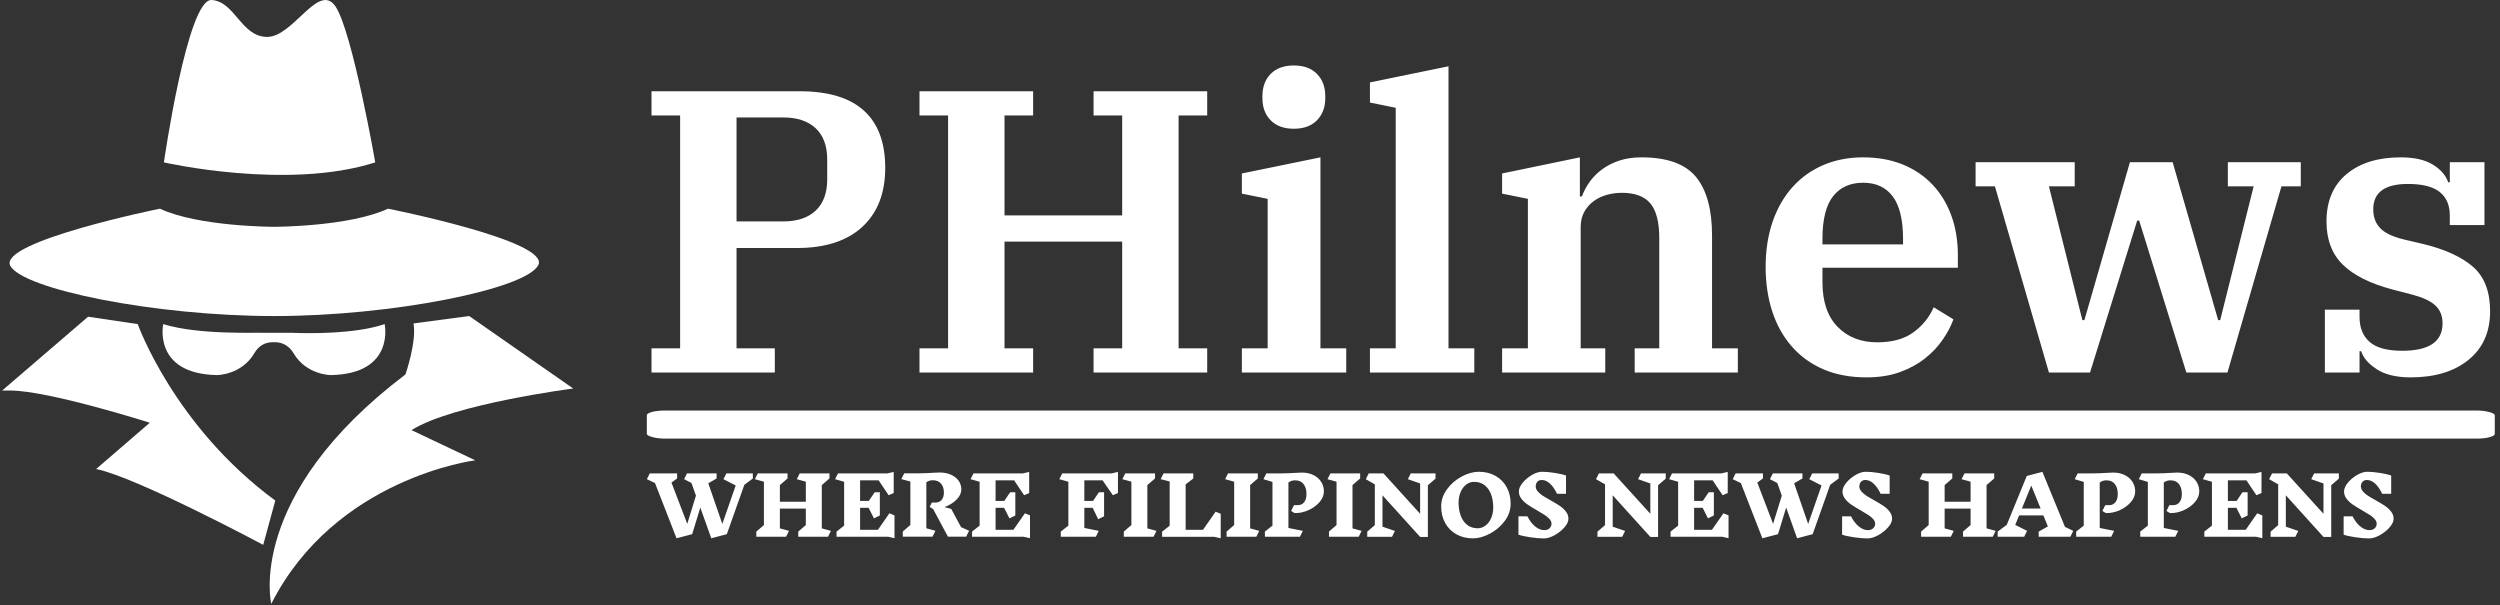
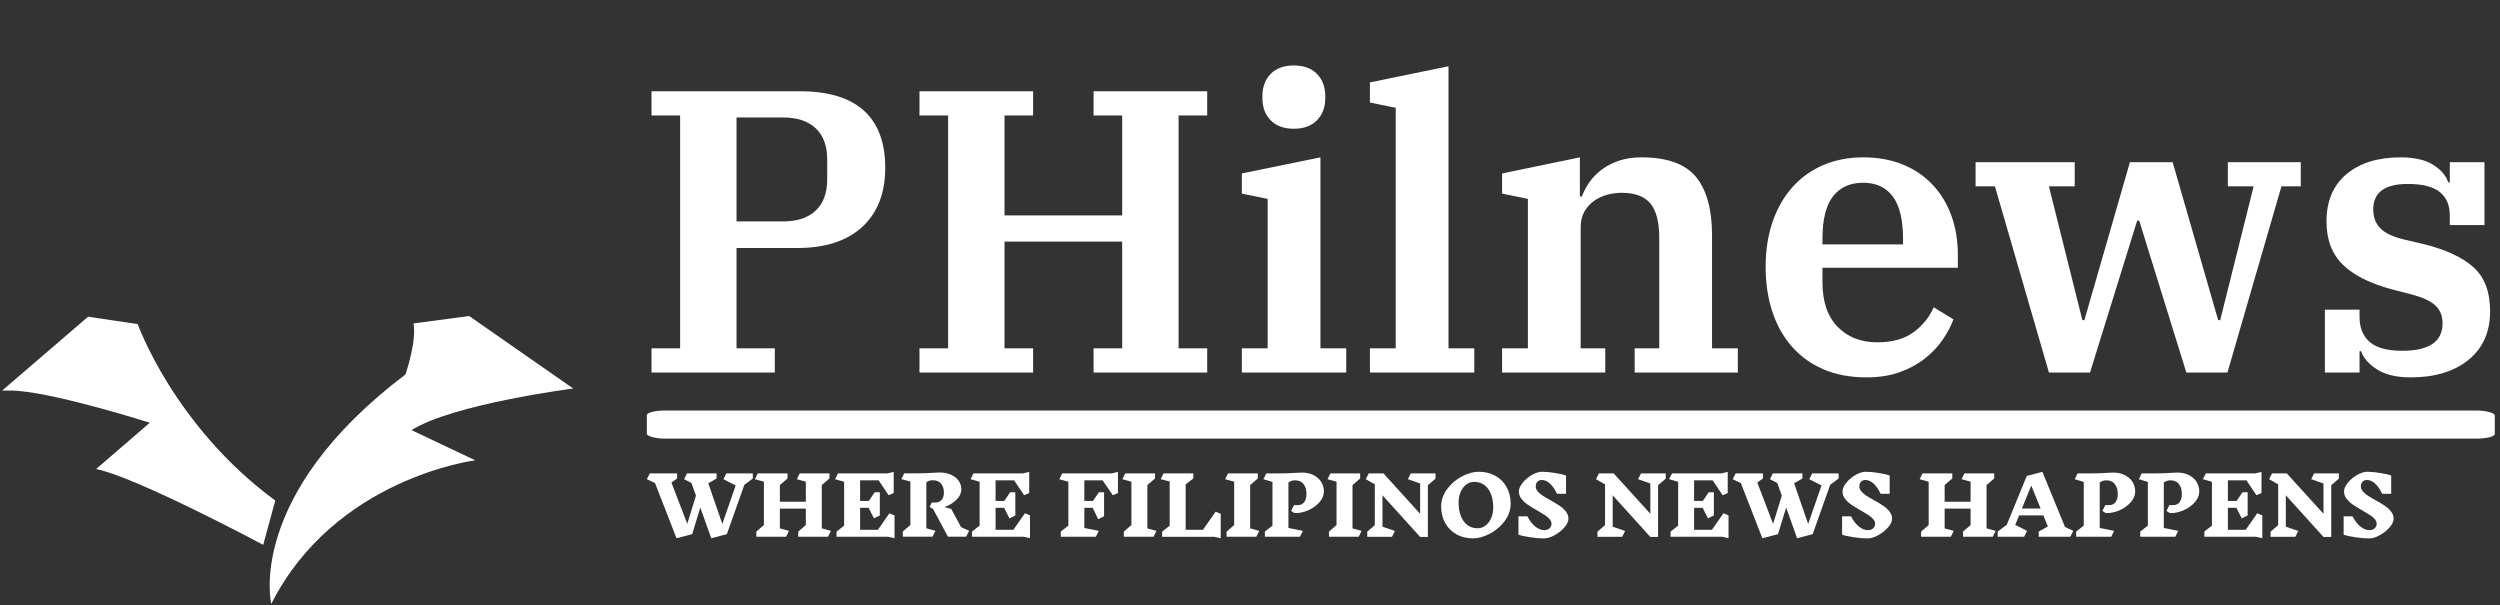
<svg xmlns="http://www.w3.org/2000/svg" version="1.1" width="1000" height="242" viewBox="0 0 1000 242">
  <rect x="0" y="0" width="1000" height="242" fill="#333333" stroke="none" />
  <g transform="matrix(1,0,0,1,-0.606,-0.219)">
    <svg viewBox="0 0 396 96" data-background-color="#ffffff" preserveAspectRatio="xMidYMid meet" height="242" width="1000">
      <g id="tight-bounds" transform="matrix(1,0,0,1,0.24,0.087)">
        <svg viewBox="0 0 395.52 95.826" height="95.826" width="395.52">
          <g>
            <svg viewBox="0 0 536.163 129.901" height="95.826" width="395.52">
              <g transform="matrix(1,0,0,1,138.665,14.083)">
                <svg viewBox="0 0 397.498 101.735" height="101.735" width="397.498">
                  <g>
                    <svg viewBox="0 0 397.498 101.735" height="101.735" width="397.498">
                      <g>
                        <rect width="397.498" height="6.05" x="0" y="74.217" fill="#ffffff" opacity="1" stroke-width="0" stroke="transparent" fill-opacity="1" class="rect-bu-0" data-fill-palette-color="primary" rx="1%" id="bu-0" data-palette-color="#ffffff" />
                      </g>
                      <g transform="matrix(1,0,0,1,0.989,0)">
                        <svg viewBox="0 0 395.52 67.09" height="67.09" width="395.52">
                          <g transform="matrix(1,0,0,1,0,0)">
                            <svg width="395.52" viewBox="2.25 -38.1 228.13 38.7" height="67.09" data-palette-color="#ffffff">
                              <path d="M2.25 0L2.25-3 5.8-3 5.8-31.9 2.25-31.9 2.25-34.9 20.65-34.9Q25.95-34.9 28.6-32.5 31.25-30.1 31.25-25.4L31.25-25.4Q31.25-20.7 28.4-18.07 25.55-15.45 20.3-15.45L20.3-15.45 12.8-15.45 12.8-3 17.55-3 17.55 0 2.25 0ZM12.8-31.65L12.8-18.75 18.6-18.75Q21.2-18.75 22.63-20.1 24.05-21.45 24.05-23.95L24.05-23.95 24.05-26.45Q24.05-28.95 22.63-30.3 21.2-31.65 18.6-31.65L18.6-31.65 12.8-31.65ZM35.5 0L35.5-3 39.05-3 39.05-31.9 35.5-31.9 35.5-34.9 49.6-34.9 49.6-31.9 46.05-31.9 46.05-19.5 60.65-19.5 60.65-31.9 57.1-31.9 57.1-34.9 71.2-34.9 71.2-31.9 67.65-31.9 67.65-3 71.2-3 71.2 0 57.1 0 57.1-3 60.65-3 60.65-16.25 46.05-16.25 46.05-3 49.6-3 49.6 0 35.5 0ZM81.95-30.25L81.95-30.25Q80.1-30.25 79.07-31.3 78.05-32.35 78.05-34.05L78.05-34.05 78.05-34.3Q78.05-36 79.07-37.05 80.1-38.1 81.95-38.1L81.95-38.1Q83.8-38.1 84.82-37.05 85.85-36 85.85-34.3L85.85-34.3 85.85-34.05Q85.85-32.35 84.82-31.3 83.8-30.25 81.95-30.25ZM75.5 0L75.5-3 78.7-3 78.7-21.55 75.5-22.2 75.5-24.7 85.25-26.7 85.25-3 88.45-3 88.45 0 75.5 0ZM91.39 0L91.39-3 94.59-3 94.59-32.85 91.39-33.5 91.39-36 101.14-38 101.14-3 104.34-3 104.34 0 91.39 0ZM107.79 0L107.79-3 110.99-3 110.99-21.55 107.79-22.2 107.79-24.7 117.44-26.7 117.44-21.85 117.69-21.85Q118.04-22.8 118.67-23.68 119.29-24.55 120.22-25.23 121.14-25.9 122.34-26.3 123.54-26.7 125.09-26.7L125.09-26.7Q129.84-26.7 131.84-24.28 133.84-21.85 133.84-17L133.84-17 133.84-3 137.04-3 137.04 0 124.24 0 124.24-3 127.29-3 127.29-16.7Q127.29-19.65 126.19-20.98 125.09-22.3 122.64-22.3L122.64-22.3Q121.69-22.3 120.79-22.05 119.89-21.8 119.17-21.28 118.44-20.75 117.99-19.95 117.54-19.15 117.54-18.05L117.54-18.05 117.54-3 120.59-3 120.59 0 107.79 0ZM152.99 0.6L152.99 0.6Q149.99 0.6 147.66-0.4 145.34-1.4 143.74-3.23 142.14-5.05 141.31-7.58 140.49-10.1 140.49-13.1L140.49-13.1Q140.49-16.2 141.36-18.73 142.24-21.25 143.84-23.03 145.44-24.8 147.66-25.75 149.89-26.7 152.59-26.7L152.59-26.7Q155.29-26.7 157.46-25.83 159.64-24.95 161.16-23.35 162.69-21.75 163.51-19.53 164.34-17.3 164.34-14.55L164.34-14.55 164.34-13 147.54-13 147.54-11.2Q147.54-7.6 149.41-5.68 151.29-3.75 154.34-3.75L154.34-3.75Q157.14-3.75 158.84-5 160.54-6.25 161.34-8.1L161.34-8.1 163.79-6.6Q163.34-5.35 162.46-4.08 161.59-2.8 160.26-1.75 158.94-0.7 157.14-0.05 155.34 0.6 152.99 0.6ZM147.54-16.6L147.54-15.9 157.54-15.9 157.54-16.55Q157.54-20.15 156.26-21.85 154.99-23.55 152.59-23.55L152.59-23.55Q150.19-23.55 148.86-21.88 147.54-20.2 147.54-16.6L147.54-16.6ZM175.64 0L168.94-23.1 166.54-23.1 166.54-26.1 178.84-26.1 178.84-23.1 175.64-23.1 179.79-6.5 180.04-6.5 185.69-26.1 190.99-26.1 196.64-6.5 196.89-6.5 201.04-23.1 197.84-23.1 197.84-26.1 206.89-26.1 206.89-23.1 204.49-23.1 197.79 0 192.69 0 186.84-18.85 186.59-18.85 180.74 0 175.64 0ZM220.53 0.6L220.53 0.6Q217.88 0.6 216.33-0.4 214.78-1.4 214.38-2.65L214.38-2.65 214.18-2.65 214.18 0 209.88 0 209.88-7.8 214.18-7.8 214.18-6.9Q214.18-4.9 215.43-3.8 216.68-2.7 219.48-2.7L219.48-2.7Q224.48-2.7 224.48-6.1L224.48-6.1Q224.48-7.5 223.58-8.33 222.68-9.15 220.78-9.65L220.78-9.65 218.28-10.3Q214.13-11.4 212.11-13.38 210.08-15.35 210.08-18.75L210.08-18.75Q210.08-22.55 212.58-24.63 215.08-26.7 219.28-26.7L219.28-26.7Q221.83-26.7 223.31-25.78 224.78-24.85 225.18-23.6L225.18-23.6 225.38-23.6 225.38-26.1 229.68-26.1 229.68-18.3 225.38-18.3 225.38-19.5Q225.38-21.4 224.13-22.4 222.88-23.4 220.18-23.4L220.18-23.4Q215.88-23.4 215.88-20.25L215.88-20.25Q215.88-18.8 216.76-17.9 217.63-17 219.73-16.5L219.73-16.5 222.08-15.95Q226.18-14.95 228.28-13.1 230.38-11.25 230.38-7.6L230.38-7.6Q230.38-3.75 227.71-1.58 225.03 0.6 220.53 0.6Z" opacity="1" transform="matrix(1,0,0,1,0,0)" fill="#ffffff" class="undefined-text-0" data-fill-palette-color="primary" id="text-0" />
                            </svg>
                          </g>
                        </svg>
                      </g>
                      <g transform="matrix(1,0,0,1,0,87.395)">
                        <svg viewBox="0 0 375.744 14.34" height="14.34" width="375.744">
                          <g transform="matrix(1,0,0,1,0,0)">
                            <svg width="375.744" viewBox="-0.35 -40.3 1083.43 41.35" height="14.34" data-palette-color="#ffffff">
                              <path d="M65.4-36.15L60.1-32.2 49.25-1.6 39.6 0.95 32.8-18.1 27.75-1.6 18.05 0.95 4.7-33.3-0.35-35.7 1.45-39.3 18.4-39.3 18.4-36.15 14.9-33.6 24.7-8 30.1-25.5 27.3-33.35 22.75-35.7 24.55-39.3 42.9-39.3 42.9-36.15 37.75-33.15 46.45-7.95 54.75-31.8 47.15-35.7 48.95-39.3 65.35-39.3 65.4-36.15ZM113.8-3.65L112 0 93.55 0 93.55-3.2 98.25-7.25 98.25-17.45 82.15-17.45 82.15-5.2 87.8-3.65 86 0 67.55 0 67.55-3.2 72.25-7.25 72.25-34.15 66.65-35.7 68.45-39.3 86.9-39.3 86.9-36.15 82.15-32.05 82.15-21.7 98.25-21.7 98.25-34.15 92.65-35.7 94.45-39.3 112.9-39.3 112.9-36.15 108.15-32.05 108.15-5.2 113.8-3.65ZM153.25 0.9L149.35 0 117.3 0 117.3-3.2 122-6.9 122-34.1 116.4-35.7 118.2-39.3 148.85-39.3 152.75-40.2 152.75-27.1 149.6-25.75 143.4-35 131.9-35 131.9-22.2 137.3-22.2 140.95-27.6 144.15-27.6 144.15-13.2 140.5-11.4 137.2-17.95 131.9-17.95 131.9-4.3 142.95-4.3 150.1-14.55 153.25-13.25 153.25 0.9ZM199.54-3.7L197.69-0.05 186.39-0.05 177.19-17.2 175.04-18.5 176.39-21.2 178.59-21.2Q181.04-21.2 182.47-22.85 183.89-24.5 183.89-27.45L183.89-27.45Q183.89-30.8 182.12-32.93 180.34-35.05 176.94-35.05L176.94-35.05Q174.79-35.05 172.99-33.8L172.99-33.8 172.99-5.25 178.64-3.7 176.84-0.05 158.39-0.05 158.39-3.25 163.09-7.3 163.09-34.25 157.49-35.75 159.29-39.35 168.34-39.35Q172.59-39.35 176.79-39.65L176.79-39.65Q179.79-39.85 181.24-39.85L181.24-39.85Q185.19-39.85 188.27-38.48 191.34-37.1 193.02-34.73 194.69-32.35 194.69-29.4L194.69-29.4Q194.69-25.95 191.69-22.98 188.69-20 184.24-18.4L184.24-18.4 188.44-17.25 194.54-5.95 199.54-3.7ZM237.29 0.9L233.39 0 201.34 0 201.34-3.2 206.04-6.9 206.04-34.1 200.44-35.7 202.24-39.3 232.89-39.3 236.79-40.2 236.79-27.1 233.64-25.75 227.44-35 215.94-35 215.94-22.2 221.34-22.2 224.99-27.6 228.19-27.6 228.19-13.2 224.54-11.4 221.24-17.95 215.94-17.95 215.94-4.3 226.99-4.3 234.14-14.55 237.29-13.25 237.29 0.9ZM291.84-40.2L291.84-27.1 288.69-25.75 282.29-35 270.99-35 270.99-22.2 276.39-22.2 280.04-27.6 283.24-27.6 283.24-12.7 279.59-10.85 276.19-17.95 270.99-17.95 270.99-5.45 279.94-3.65 278.14 0 256.39 0 256.39-3.2 261.09-6.9 261.09-34.1 255.49-35.7 257.29-39.3 287.94-39.3 291.84-40.2ZM315.73-3.65L313.93 0 295.48 0 295.48-3.2 300.18-7.25 300.18-34.15 294.58-35.7 296.38-39.3 314.83-39.3 314.83-36.15 310.08-32.05 310.08-5.2 315.73-3.65ZM355.58 0.95L351.68 0.05 319.23 0.05 319.23-3.15 323.93-6.85 323.93-34.3 318.33-35.7 320.13-39.3 338.58-39.3 338.58-36.15 333.83-32.45 333.83-4.3 344.58-4.3 352.43-15.55 355.58-14.25 355.58 0.95ZM379.48-3.65L377.68 0 359.23 0 359.23-3.2 363.93-7.25 363.93-34.15 358.33-35.7 360.13-39.3 378.58-39.3 378.58-36.15 373.83-32.05 373.83-5.2 379.48-3.65ZM403.43-19.6Q405.93-19.6 407.35-21.45 408.78-23.3 408.78-26.55L408.78-26.55Q408.78-30.3 406.98-32.65 405.18-35 401.68-35L401.68-35Q399.48-35 397.58-33.65L397.58-33.65 397.58-5.45 406.53-3.65 404.73 0 382.98 0 382.98-3.2 387.68-6.9 387.68-34 382.08-35.7 383.88-39.3 392.93-39.3Q397.28-39.3 401.48-39.6L401.48-39.6Q404.48-39.8 405.98-39.8L405.98-39.8Q409.98-39.8 413.08-38.27 416.18-36.75 417.88-34.08 419.58-31.4 419.58-28.1L419.58-28.1Q419.58-24.5 416.75-21.33 413.93-18.15 409.65-16.32 405.38-14.5 401.33-14.7L401.33-14.7 399.23-16 401.03-19.6 403.43-19.6ZM442.97-3.65L441.17 0 422.72 0 422.72-3.2 427.42-7.25 427.42-34.15 421.82-35.7 423.62-39.3 442.07-39.3 442.07-36.15 437.32-32.05 437.32-5.2 442.97-3.65ZM488.82-36.05L484.07-31.95 484.07 0.1 479.27 0.1 455.92-25.7 455.92-6.25 463.62-3.6 461.82 0.05 446.47 0.05 446.47-3.15 451.17-7.2 451.17-32.5 445.57-35.7 447.37-39.3 456.52-39.3 479.27-14.25 479.27-33.05 471.67-35.7 473.47-39.3 488.82-39.3 488.82-36.05ZM515.62-40.3Q521.52-40.3 526.02-37.75 530.52-35.2 532.97-30.7 535.42-26.2 535.42-20.5L535.42-20.5Q535.42-14.65 531.69-9.7 527.97-4.75 522.47-1.88 516.97 1 512.07 1L512.07 1Q506.22 1 501.74-1.53 497.27-4.05 494.79-8.55 492.32-13.05 492.32-18.75L492.32-18.75Q492.32-24.6 496.02-29.58 499.72-34.55 505.22-37.43 510.72-40.3 515.62-40.3L515.62-40.3ZM512.72-34.05Q510.07-34.05 507.87-32.38 505.67-30.7 504.39-27.75 503.12-24.8 503.12-21.15L503.12-21.15Q503.12-16.75 504.42-13.15 505.72-9.55 508.39-7.4 511.07-5.25 514.97-5.25L514.97-5.25Q517.62-5.25 519.82-6.93 522.02-8.6 523.32-11.55 524.62-14.5 524.62-18.15L524.62-18.15Q524.62-22.55 523.32-26.18 522.02-29.8 519.32-31.93 516.62-34.05 512.72-34.05L512.72-34.05ZM560.76-8.05Q560.76-9.55 559.59-10.9 558.41-12.25 556.72-13.38 555.01-14.5 551.97-16.25L551.97-16.25Q548.22-18.4 545.97-19.93 543.72-21.45 542.12-23.53 540.51-25.6 540.51-28.1L540.51-28.1Q540.51-30.6 542.87-33.48 545.22-36.35 548.64-38.33 552.07-40.3 554.91-40.3L554.91-40.3Q558.37-40.3 562.99-39.55 567.62-38.8 569.76-37.95L569.76-37.95 569.76-26.65 564.16-26.65Q562.26-30.7 559.82-32.95 557.37-35.2 554.72-35.2L554.72-35.2Q552.97-35.2 551.97-34.08 550.97-32.95 550.97-31.2L550.97-31.2Q550.97-29.6 552.16-28.18 553.37-26.75 555.14-25.58 556.91-24.4 560.01-22.7L560.01-22.7Q563.66-20.65 565.89-19.15 568.12-17.65 569.69-15.63 571.26-13.6 571.26-11.15L571.26-11.15Q571.26-8.65 568.74-5.78 566.22-2.9 562.62-0.93 559.01 1.05 556.01 1.05L556.01 1.05Q552.37 1.05 547.41 0.3 542.47-0.45 540.26-1.3L540.26-1.3 540.26-12.65 545.82-12.65Q547.87-8.6 550.64-6.35 553.41-4.1 556.26-4.1L556.26-4.1Q558.32-4.1 559.54-5.25 560.76-6.4 560.76-8.05L560.76-8.05ZM631.61-36.05L626.86-31.95 626.86 0.1 622.06 0.1 598.71-25.7 598.71-6.25 606.41-3.6 604.61 0.05 589.26 0.05 589.26-3.15 593.96-7.2 593.96-32.5 588.36-35.7 590.16-39.3 599.31-39.3 622.06-14.25 622.06-33.05 614.46-35.7 616.26-39.3 631.61-39.3 631.61-36.05ZM670.56 0.9L666.66 0 634.61 0 634.61-3.2 639.31-6.9 639.31-34.1 633.71-35.7 635.51-39.3 666.16-39.3 670.06-40.2 670.06-27.1 666.91-25.75 660.71-35 649.21-35 649.21-22.2 654.61-22.2 658.26-27.6 661.46-27.6 661.46-13.2 657.81-11.4 654.51-17.95 649.21-17.95 649.21-4.3 660.26-4.3 667.41-14.55 670.56-13.25 670.56 0.9ZM738.9-36.15L733.6-32.2 722.75-1.6 713.1 0.95 706.3-18.1 701.25-1.6 691.55 0.95 678.2-33.3 673.15-35.7 674.95-39.3 691.9-39.3 691.9-36.15 688.4-33.6 698.2-8 703.6-25.5 700.8-33.35 696.25-35.7 698.05-39.3 716.4-39.3 716.4-36.15 711.25-33.15 719.95-7.95 728.25-31.8 720.65-35.7 722.45-39.3 738.85-39.3 738.9-36.15ZM761.5-8.05Q761.5-9.55 760.33-10.9 759.15-12.25 757.45-13.38 755.75-14.5 752.7-16.25L752.7-16.25Q748.95-18.4 746.7-19.93 744.45-21.45 742.85-23.53 741.25-25.6 741.25-28.1L741.25-28.1Q741.25-30.6 743.6-33.48 745.95-36.35 749.38-38.33 752.8-40.3 755.65-40.3L755.65-40.3Q759.1-40.3 763.73-39.55 768.35-38.8 770.5-37.95L770.5-37.95 770.5-26.65 764.9-26.65Q763-30.7 760.55-32.95 758.1-35.2 755.45-35.2L755.45-35.2Q753.7-35.2 752.7-34.08 751.7-32.95 751.7-31.2L751.7-31.2Q751.7-29.6 752.9-28.18 754.1-26.75 755.88-25.58 757.65-24.4 760.75-22.7L760.75-22.7Q764.4-20.65 766.63-19.15 768.85-17.65 770.43-15.63 772-13.6 772-11.15L772-11.15Q772-8.65 769.48-5.78 766.95-2.9 763.35-0.93 759.75 1.05 756.75 1.05L756.75 1.05Q753.1 1.05 748.15 0.3 743.2-0.45 741-1.3L741-1.3 741-12.65 746.55-12.65Q748.6-8.6 751.38-6.35 754.15-4.1 757-4.1L757-4.1Q759.05-4.1 760.28-5.25 761.5-6.4 761.5-8.05L761.5-8.05ZM836.25-3.65L834.45 0 816 0 816-3.2 820.7-7.25 820.7-17.45 804.6-17.45 804.6-5.2 810.25-3.65 808.45 0 790 0 790-3.2 794.7-7.25 794.7-34.15 789.1-35.7 790.9-39.3 809.35-39.3 809.35-36.15 804.6-32.05 804.6-21.7 820.7-21.7 820.7-34.15 815.1-35.7 816.9-39.3 835.35-39.3 835.35-36.15 830.6-32.05 830.6-5.2 836.25-3.65ZM884.39-3.65L882.59 0 862.94 0 862.94-3.2 868.64-6.4 865.84-13.25 850.79-13.25 848.39-7.35 855.74-3.65 853.94 0 837.49 0 837.49-3.2 843.14-7.4 855.54-37.7 865.24-40.25 879.24-6.1 884.39-3.65ZM864.14-17.5L858.34-31.75 852.54-17.5 864.14-17.5ZM906.64-19.6Q909.14-19.6 910.57-21.45 911.99-23.3 911.99-26.55L911.99-26.55Q911.99-30.3 910.19-32.65 908.39-35 904.89-35L904.89-35Q902.69-35 900.79-33.65L900.79-33.65 900.79-5.45 909.74-3.65 907.94 0 886.19 0 886.19-3.2 890.89-6.9 890.89-34 885.29-35.7 887.09-39.3 896.14-39.3Q900.49-39.3 904.69-39.6L904.69-39.6Q907.69-39.8 909.19-39.8L909.19-39.8Q913.19-39.8 916.29-38.27 919.39-36.75 921.09-34.08 922.79-31.4 922.79-28.1L922.79-28.1Q922.79-24.5 919.97-21.33 917.14-18.15 912.87-16.32 908.59-14.5 904.54-14.7L904.54-14.7 902.44-16 904.24-19.6 906.64-19.6ZM946.39-19.6Q948.89-19.6 950.31-21.45 951.74-23.3 951.74-26.55L951.74-26.55Q951.74-30.3 949.94-32.65 948.14-35 944.64-35L944.64-35Q942.44-35 940.54-33.65L940.54-33.65 940.54-5.45 949.49-3.65 947.69 0 925.94 0 925.94-3.2 930.64-6.9 930.64-34 925.04-35.7 926.84-39.3 935.89-39.3Q940.24-39.3 944.44-39.6L944.44-39.6Q947.44-39.8 948.94-39.8L948.94-39.8Q952.94-39.8 956.04-38.27 959.14-36.75 960.84-34.08 962.54-31.4 962.54-28.1L962.54-28.1Q962.54-24.5 959.71-21.33 956.89-18.15 952.61-16.32 948.34-14.5 944.29-14.7L944.29-14.7 942.19-16 943.99-19.6 946.39-19.6ZM1001.64 0.9L997.74 0 965.69 0 965.69-3.2 970.39-6.9 970.39-34.1 964.79-35.7 966.59-39.3 997.24-39.3 1001.14-40.2 1001.14-27.1 997.99-25.75 991.79-35 980.29-35 980.29-22.2 985.69-22.2 989.34-27.6 992.54-27.6 992.54-13.2 988.89-11.4 985.59-17.95 980.29-17.95 980.29-4.3 991.34-4.3 998.49-14.55 1001.64-13.25 1001.64 0.9ZM1049.13-36.05L1044.38-31.95 1044.38 0.1 1039.58 0.1 1016.23-25.7 1016.23-6.25 1023.93-3.6 1022.13 0.05 1006.78 0.05 1006.78-3.15 1011.48-7.2 1011.48-32.5 1005.88-35.7 1007.68-39.3 1016.83-39.3 1039.58-14.25 1039.58-33.05 1031.98-35.7 1033.78-39.3 1049.13-39.3 1049.13-36.05ZM1072.58-8.05Q1072.58-9.55 1071.41-10.9 1070.23-12.25 1068.53-13.38 1066.83-14.5 1063.78-16.25L1063.78-16.25Q1060.03-18.4 1057.78-19.93 1055.53-21.45 1053.93-23.53 1052.33-25.6 1052.33-28.1L1052.33-28.1Q1052.33-30.6 1054.68-33.48 1057.03-36.35 1060.46-38.33 1063.88-40.3 1066.73-40.3L1066.73-40.3Q1070.18-40.3 1074.81-39.55 1079.43-38.8 1081.58-37.95L1081.58-37.95 1081.58-26.65 1075.98-26.65Q1074.08-30.7 1071.63-32.95 1069.18-35.2 1066.53-35.2L1066.53-35.2Q1064.78-35.2 1063.78-34.08 1062.78-32.95 1062.78-31.2L1062.78-31.2Q1062.78-29.6 1063.98-28.18 1065.18-26.75 1066.96-25.58 1068.73-24.4 1071.83-22.7L1071.83-22.7Q1075.48-20.65 1077.71-19.15 1079.93-17.65 1081.51-15.63 1083.08-13.6 1083.08-11.15L1083.08-11.15Q1083.08-8.65 1080.56-5.78 1078.03-2.9 1074.43-0.93 1070.83 1.05 1067.83 1.05L1067.83 1.05Q1064.18 1.05 1059.23 0.3 1054.28-0.45 1052.08-1.3L1052.08-1.3 1052.08-12.65 1057.63-12.65Q1059.68-8.6 1062.46-6.35 1065.23-4.1 1068.08-4.1L1068.08-4.1Q1070.13-4.1 1071.36-5.25 1072.58-6.4 1072.58-8.05L1072.58-8.05Z" opacity="1" transform="matrix(1,0,0,1,0,0)" fill="#ffffff" class="undefined-text-1" data-fill-palette-color="secondary" id="text-1" />
                            </svg>
                          </g>
                        </svg>
                      </g>
                    </svg>
                  </g>
                </svg>
              </g>
              <g>
                <svg viewBox="0 0 122.827 129.901" height="129.901" width="122.827">
                  <g>
                    <svg version="1.1" x="0" y="0" viewBox="7.5 4.999 85.1 90.001" enable-background="new 0 0 100 100" xml:space="preserve" height="129.901" width="122.827" class="icon-icon-0" data-fill-palette-color="accent" id="icon-0">
                      <g fill="#ffffff" data-fill-palette-color="accent">
-                         <path d="M48.1 52.1c17.4 0 37.5-4 39.3-7.6S65 36.1 65 36.1c-5.8 2.7-17 2.7-17 2.7s-11.2 0-17-2.7c0 0-24.1 4.9-22.3 8.5C10.6 48.1 30.2 52.1 48.1 52.1z" fill="#ffffff" data-fill-palette-color="accent" />
-                         <path d="M63.1 29.2c0 0-3.4-19.4-5.9-23.2-2.5-3.8-6.3 4.5-10.2 4.5-3.9 0-4.8-5.3-8.3-5.5-3.6-0.2-7.1 24.2-7.1 24.2S50 33.4 63.1 29.2z" fill="#ffffff" data-fill-palette-color="accent" />
-                         <path d="M31.5 53.3c0 0-1.6 7.4 8 7.6 0 0 3.7 0 5.6-3.3 0.6-1 1.5-1.6 2.7-1.6h0.4c1.1 0 2.1 0.6 2.7 1.6 1.9 3.3 5.6 3.3 5.6 3.3 9.6-0.2 8-7.6 8-7.6-4.4 1.5-11.3 1.4-13.7 1.3h0c-0.6 0-0.9 0-0.9 0 0 0 0 0 0 0l-3.8 0C46.2 54.5 36.9 55 31.5 53.3z" fill="#ffffff" data-fill-palette-color="accent" />
                        <path d="M27.7 53.3l-7.4-1.1-12.8 11c0.3 0 0.8 0 1.2 0 5.7 0 20.8 4.8 20.8 4.8l-8 6.9c6 1.2 24.9 11.3 24.9 11.3l1.8-6.6C33.1 68.5 27.7 53.3 27.7 53.3z" fill="#ffffff" data-fill-palette-color="accent" />
                        <path d="M92.6 62.9L77.1 52.1l-8.3 1.1c0.5 2.7-1.2 7.6-1.2 7.6C43.7 78.9 47.6 95 47.6 95 57.1 76.2 78 73.6 78 73.6l-9.5-4.5C74.7 65.2 92.6 62.9 92.6 62.9z" fill="#ffffff" data-fill-palette-color="accent" />
                      </g>
                    </svg>
                  </g>
                </svg>
              </g>
            </svg>
          </g>
          <defs />
        </svg>
        <rect width="395.52" height="95.826" fill="none" stroke="none" visibility="hidden" />
      </g>
    </svg>
  </g>
</svg>